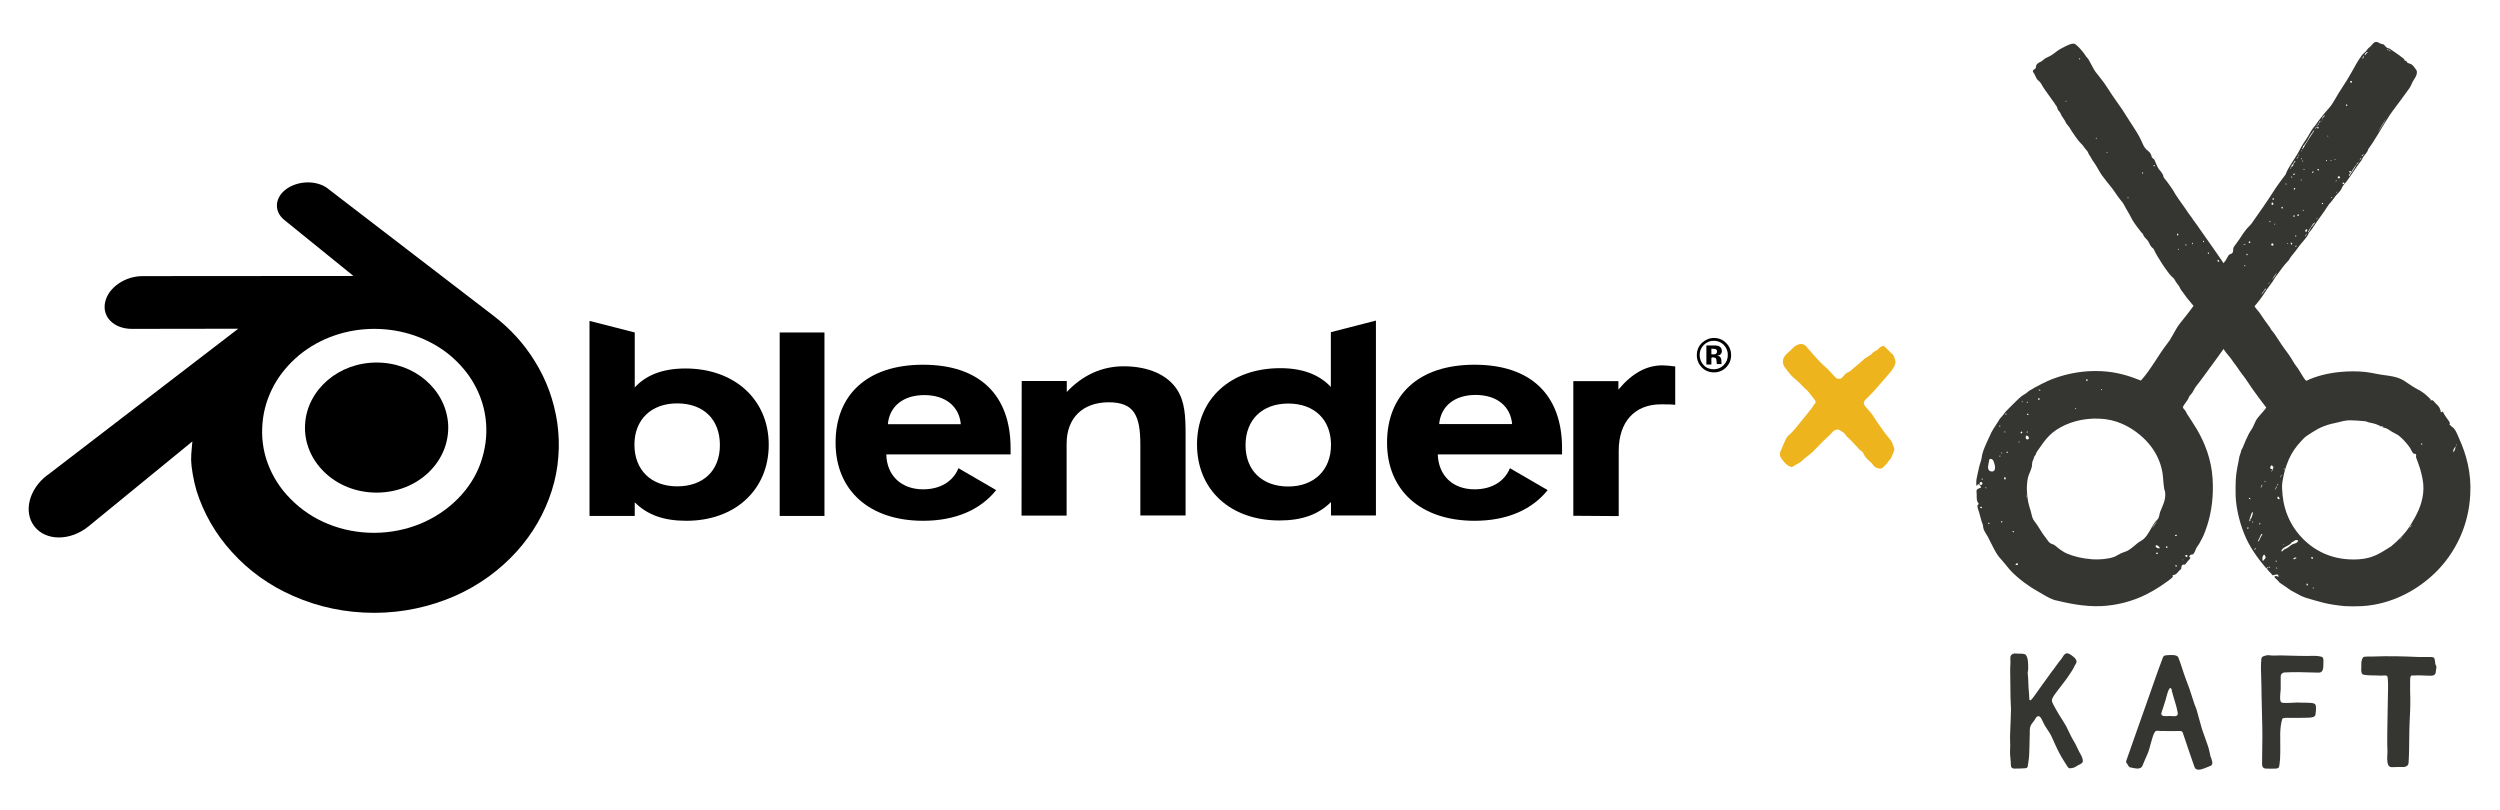
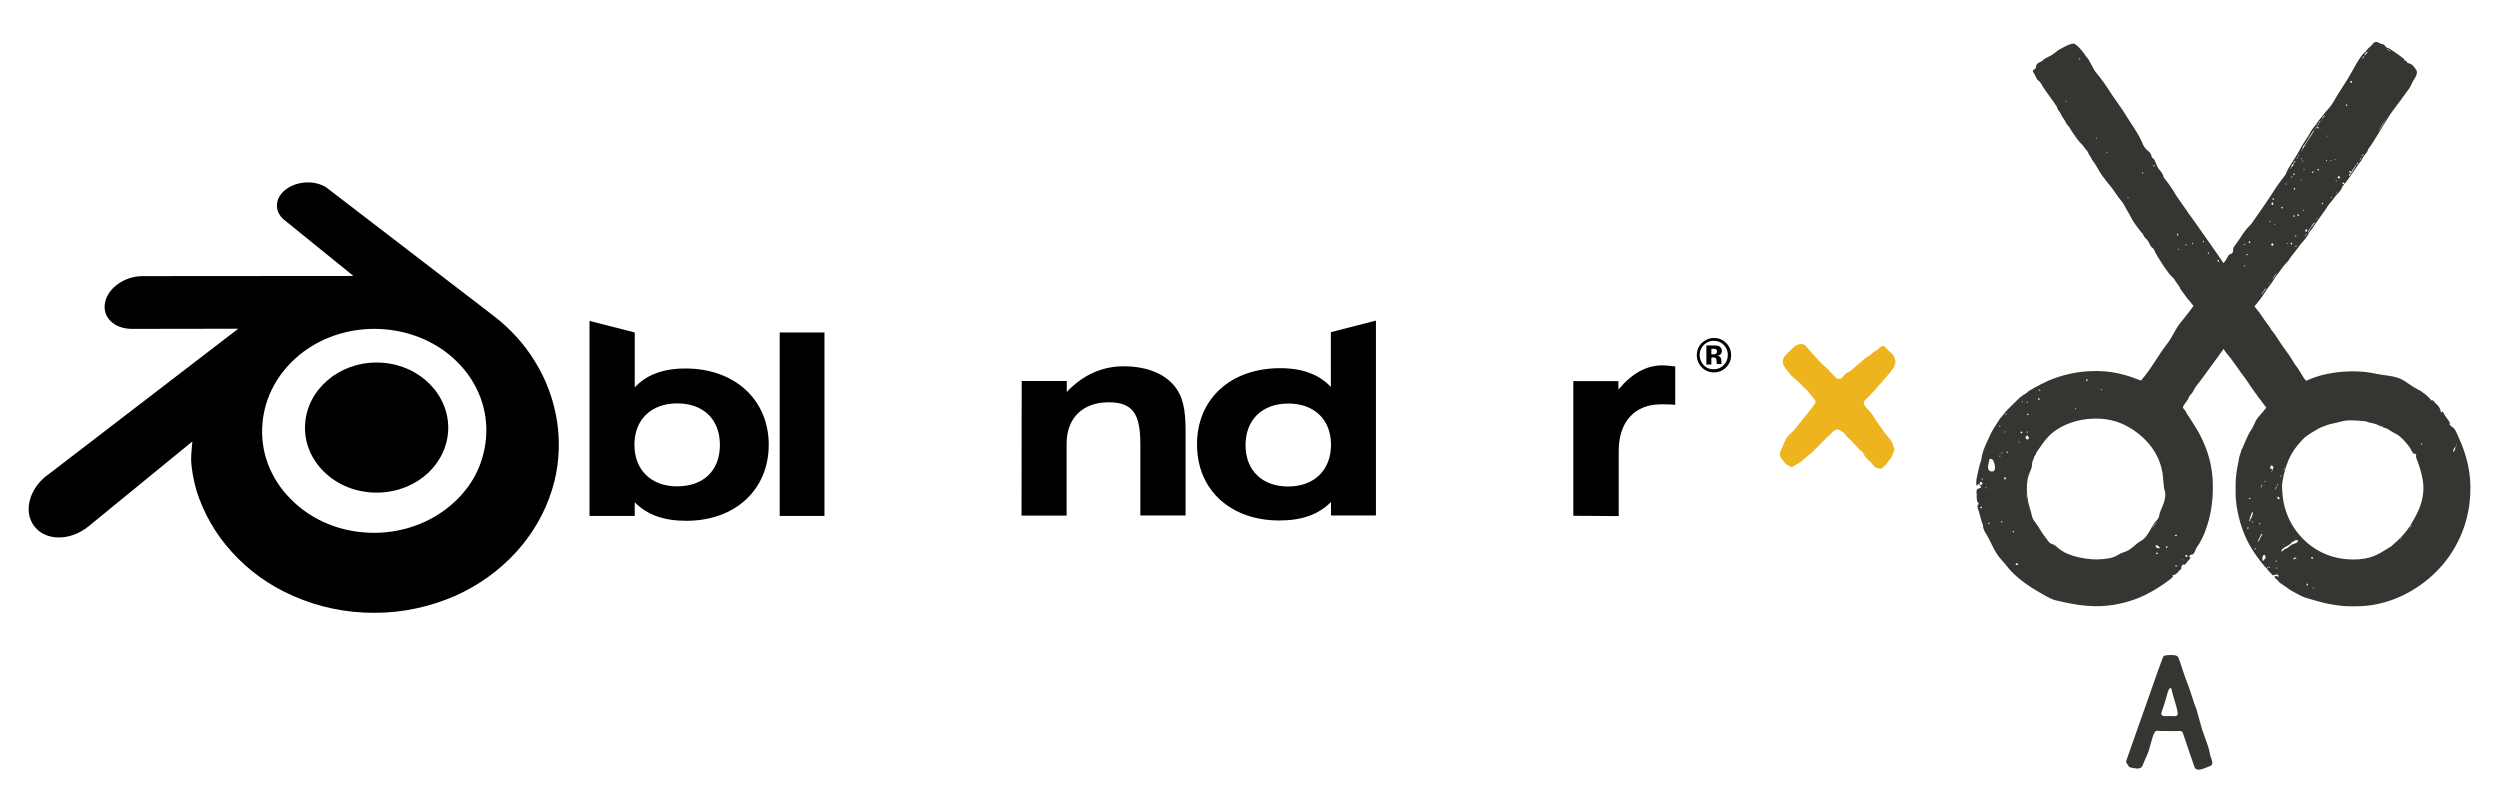
<svg xmlns="http://www.w3.org/2000/svg" version="1.1" id="Layer_1" x="0px" y="0px" viewBox="0 0 1597.1 517.4" style="enable-background:new 0 0 1597.1 517.4;" xml:space="preserve">
  <style type="text/css">
	.st0{fill-rule:evenodd;clip-rule:evenodd;fill:#353532;}
	.st1{fill:#EDB41E;}
</style>
  <g>
    <path class="st0" d="M1571.1,280.4c-0.7-1.6-1.3-3.2-2.1-4.7c-0.4-0.8-0.9-1.5-1.5-2.2c-0.5-0.6-1.5-0.9-1.9-1.6   c-0.1-0.2-0.4-0.5-0.6-0.4c-0.2-0.1-0.1-0.5,0-0.7c0.5-0.9-1.5-3-2-3.8l-1.6-2.4c-0.2-0.4-0.3-0.9-0.6-1.2c-0.6-0.8-0.7-0.5-1.2,0   c-0.1,0-0.1,0.1-0.2,0.1s-0.1-0.1-0.1-0.2c-0.1-1.4-0.8-2.9-1.7-4c-0.5-0.6-1.1-1.1-1.6-1.6s-1.6-2.1-2.4-2.1   c-0.3,0-0.6,0.3-0.9,0.2c-0.1,0-0.2-0.2-0.2-0.3c0.1,0.1,0.2,0.2,0.4,0.1c0.3-0.3-2.1-2.4-2.3-2.6c-0.7-0.6-1.3-1.2-2-1.7   c-1.4-1.1-3-2.1-4.7-2.9c-2.9-1.5-5.4-3.5-8.1-5.2s-5.8-2.5-8.8-3c-2.8-0.5-5.6-0.7-8.4-1.3c-2.6-0.5-5-1-7.7-1.3   c-5.2-0.5-10.4-0.5-15.6,0c-7.5,0.7-15.2,2.4-22,5.7c-0.5-0.6-1.1-1.1-1.5-1.8c-1.2-2-2.4-4-3.7-6c-0.7-1-1.5-2-2.2-3s-1.1-2-1.8-3   c-1-1.6-2.1-3.2-3.2-4.7c-1-1.5-2.2-2.8-3.1-4.3c-1.1-1.8-2.4-3.5-3.5-5.3c-0.7-1.2-1.6-2.4-2.4-3.4c-0.4-0.5-0.9-1-1.2-1.5   c-0.2-0.3-0.2-0.7-0.5-1c-1.1-1.5-2.2-3-3.3-4.5c-1.2-1.6-2.2-3.4-3.4-5c-0.3-0.4-3.4-4-3.2-4.2c2.5-2.9,4.8-5.9,6.8-9.1   c1.9-3.1,4.5-5.8,6.3-9.2c2.6-3.3,5.2-7.5,8.6-10.9c1.6-2.9,4.1-5.3,6-8.1c2-2.9,4.5-5.2,6.3-8c0.5-0.7,0.3-0.8,0.5-1.5   c0.8-0.6,1.8-2,2.3-2.7c3.3-5.2,7.6-10.6,10.8-15.7c1.5-1.5,2.7-3.2,3.9-4.9c1.3-1.7,3.2-3.1,4.1-5c0.1-0.2,0.2-0.4,0.2-0.6   c0.6-1.4,2-2.6,2.9-3.9c1.1-1.5,2.2-3,3.2-4.5c2.1-3.1,4.2-6.3,6.5-9.2c1.5-3.7,3.5-4.1,4.2-7c4.4-5.9,8.2-13.1,12-19   c1.9-3.3,5.3-7.7,8.3-11.7c2.1-2.8,3.7-5.1,5.7-7.8c1.1-1.5,1.7-3,2.4-4.6c0.5-1,3.9-5,2.3-7.5c-0.8-1.2-1.7-2.5-2.8-3.4   c-0.6-0.5-1.4-0.6-2.1-0.9c-0.3-0.1-0.8-0.3-1-0.6c-0.3-0.3-0.2-0.7-0.5-0.9c-0.6-0.6-1.3-1.2-2-1.7c-0.9-0.6-1.8-1.4-2.8-2.1   c-1.2-0.8-2.4-1.6-3.6-2.5c-0.7-0.5-1.3-0.9-1.9-1.3s-1.2-0.4-1.8-0.7c-0.6-0.3-1.1-0.8-1.5-1.3c-0.3-0.4-0.5-0.8-1.1-1   c-0.3-0.1-0.7-0.1-1-0.2c-1-0.2-1.8-0.9-2.7-1.2c-2.3-0.7-3.2,1.7-4.6,2.9c-0.3,0.3-0.7,0.5-1,0.8c-0.8,0.7-1.2,1.6-1.9,2.3   c-0.8,0.8-1.8,1.5-2.5,2.5c-1.2,1.6-2.3,3.3-3.3,5c-2,3.5-3.9,7.1-6,10.5c-1.8,2.9-3.8,5.9-5.7,8.9c-1.3,2.1-2.4,4.3-3.8,6.4   c-1.4,2.2-3.2,4-4.9,6c-1.3,1.6-2.6,3.2-3.8,4.8c-1.1,1.5-2.1,3.1-3.3,4.4c-1.5,1.9-2.6,4.1-3.8,6.1c-1.7,2.7-3.6,5.2-5,8.1   c-2.6,5.3-7.1,10.4-9.1,15.9c-2.4,3.2-4.8,6.3-7,9.7c-4.7,7.4-9.7,14.5-14.8,21.7c-0.8,1.1-1.8,1.9-2.7,2.9   c-0.9,1.1-1.8,2.2-2.6,3.4c-1.6,2.4-3.1,4.8-4.9,7.1c-0.6,0.7-1.2,1.5-1.4,2.4c-0.2,0.9,0.1,2-0.5,2.8c-0.4,0.6-1.2,0.7-1.8,1   c-0.7,0.4-1,1.1-1.4,1.8c-0.8,1.4-1.4,2.8-2.7,3.8c0.3-0.2-5.8-8.5-6.1-9.1c-3.6-5.1-7.2-10.2-10.8-15.4c-0.8-1.1-1.6-2.2-2.4-3.3   s-1.3-2.1-2.2-3.1c-0.8-0.9-1.5-2.2-2.2-3.2c-1.6-2.3-3.2-4.5-4.8-6.8c-0.8-1.1-1.5-2.2-2.2-3.3c-0.6-1-1.1-2.1-1.8-3   c-0.1-0.1-0.2-0.2-0.2-0.3l-0.2-0.3c-0.9-1.5-2.2-3-3.2-4.5c-0.9-1.3-2.3-2.2-2.3-4c0-0.1,0-0.2-0.1-0.3c-0.1-0.1-0.2,0-0.2,0.1   c-0.2-0.9-0.9-1.7-1.5-2.4c-1.3-1.4-2.1-3.1-2.8-4.8c-0.5-1.2-0.8-2.6-2-3.3c-0.1-0.1-0.2-0.1-0.3-0.2c-0.5-0.4-0.5-1.2-0.7-1.8   c-0.3-0.7-0.7-1.4-1.2-2c-0.6-0.6-1.5-1.1-2.1-1.8c-1.4-1.5-2.2-3.4-3-5.3c-0.9-2-1.9-3.8-3-5.6c-1.6-2.5-3.2-5.1-4.9-7.6   c-0.1-0.1-0.2-0.2-0.2-0.4c-0.3-0.5-0.7-1-1-1.5c-3.7-6.3-8.4-12-12.2-18.2c-1.6-2.6-3.4-5-5.3-7.4c-1.8-2.2-3.5-4.2-4.7-6.8   c-0.8-1.5-1.6-3-2.4-4.4c-0.5-0.8-1.1-1.4-1.6-2c-0.4-0.6-0.8-1.2-1.2-1.8c-1.4-1.9-4-4.9-5.4-5.8c-1.6-1.9-6.5,1-10.1,2.9   c-1.7,0.9-3.8,2.9-5.7,4c-1.1,0.7-2.3,1.1-3.2,1.6c-1.2,0.6-1.8,1.4-2.8,2.1c-0.4,0.3-1.4,0.6-2.1,1.1c-0.5,0.4-1.1,0.8-1.3,1.4   c-0.4,1.2,0,2-1.3,2.7s-1.1,1.4-0.3,2.4c1,1.4,1.4,3.6,2.8,4.7c0.3,0.2,0.7,0.5,0.9,0.8c1,1,1.5,2.3,2.2,3.4   c0.8,1.3,1.8,2.6,2.7,3.9c1.1,1.6,2.3,3.3,3.5,4.9c0.6,0.8,1.2,1.6,1.7,2.5c0.3,0.4,0.7,0.8,0.9,1.3c0.3,0.5,0.3,1.2,0.6,1.8   c0.2,0.3,0.5,0.6,0.7,0.9c0.8,0.9,1.3,2,1.8,3.1c0.6,1.1,1.4,1.9,1.9,2.9c0.4,0.7,0.8,1.5,1.2,2.2c0.5,0.8,1.2,1.3,1.7,2.1   c0.6,1,1.2,1.9,1.8,2.9c0.9,1.3,1.8,2.6,2.7,3.9c0.8,1,1.4,2,2.3,2.9c1.2,1.1,2.3,2.4,3.2,3.8c0.7,0.9,1.9,2,2.2,3.1   c0.4,1.1,1.3,2,1.8,3.1c0.6,1.2,1.4,2.3,2.2,3.4c1.7,2.5,3,5.3,4.7,7.7c2.1,2.9,4.4,5.6,6.6,8.4c1.4,1.9,2.7,3.8,4,5.7   c0.8,1.1,1.8,2.2,2.6,3.3c0.9,1.2,1.5,2.7,2.3,4c1.4,2.3,2.7,4.7,3.9,7c1.5,2.7,3.7,5.2,5.5,7.7c0.2,0.2,0.3,0.4,0.5,0.6   c0.2,0.1,0.3,0.2,0.5,0.4c0.3,0.3,0.4,0.8,0.6,1.2c0.7,1.6,2.3,2.5,3.1,3.9c0.9,1.6,1.4,3.3,3,4.4c0.6,0.4,1.1,1.9,1.4,2.5   c0.5,0.8,0.9,1.6,1.4,2.5c2.1,3.5,4.2,6.8,6.7,10.1c0.7,1,1.5,1.9,2.3,2.8c0.5,0.5,1.1,0.9,1.6,1.5s0.8,1.4,1.2,2   c0.6,1,1.4,1.8,2,2.7c0.6,1,1,2.2,1.8,3.1c1.2,1.4,2.1,3,3.2,4.4c1.4,1.8,3,3.4,4.3,5.2c-2.8,4-5.9,7.6-8.9,11.5s-4.7,8.6-7.8,12.5   c-6,7.7-10.4,16.5-16.9,23.7c-7.5-3-15.7-5.6-25.5-6c-10.4-0.5-20.9,1.2-30.7,4.9c-2.2,0.8-4.3,1.8-6.5,2.9   c-1.1,0.5-2.2,1.1-3.2,1.7c-0.7,0.4-1.5,0.6-2.2,1.1c-1.3,1-2.8,1.4-4,2.5c-0.9,0.8-1.8,1.5-2.8,2c-1.1,0.6-1.9,1.4-2.9,2.2   c-1.2,1.1-2.4,2.3-3.5,3.4s-2.2,2.2-3.3,3.3c-0.9,1-2,1.9-2.7,3s-1.5,1.9-2.3,2.8c-0.4,0.4-0.8,0.9-1,1.4c-1.6,2.7-3.5,5.2-4.9,7.9   c-1,2-1.9,4-2.8,6c-1,2.3-2.1,4.7-2.8,7.1c-0.6,1.9-0.6,3.9-1.3,5.8c-0.9,2.5-1.4,5.3-2,7.9c-0.3,1.2-0.5,2.3-0.7,3.5   c-0.1,0.4-0.3,4,0.3,3.8c0.2-0.1,0.3-0.3,0.4-0.5c0.3-0.7,0.7-0.5,1.2-0.1c0.4,0.3,0.7,0.7,0.9,1.2c0.3,0.8,0,0.7-0.7,0.9   c-0.6,0.2-1.6,0.6-1.9,1.2c-0.3,0.7,0,2.1,0,2.8c0,1.1-0.1,2.3,0.1,3.4c0.1,0.5,0.2,1,0.4,1.4c0.2,0.5,1.1,1,0.6,1.6   c-0.1,0.1-0.2,0.2-0.4,0.3c-0.7,0.8,0.5,3.8,0.8,4.7c0.5,1.8,1,3.6,1.5,5.4c0.2,1,0.8,2,1,2.9c0.1,0.8,0.1,1.7,0.5,2.7   c0.6,1.6,1.7,3.1,2.6,4.7c1.8,3.3,3.3,6.8,5.2,10c1.4,2.4,2.8,3.9,4.4,5.7c2,2.2,3.6,4.6,5.7,6.7c4.9,4.9,11,9.4,17.5,13   c3.3,1.8,5.9,3.7,9.7,5c8.1,1.9,18.6,4.4,30,3.9c10-0.5,19.8-3,28.8-7.5c3.1-1.6,6.1-3.3,9.1-5.3c0.9-0.7,8.3-5.4,7.8-6.2   c-0.1-0.2-0.2-0.3-0.2-0.5c0.1-0.4,1.2-0.5,1.6-0.6c0.6-0.3,1.1-0.8,1.5-1.2c0.4-0.5,0.8-1,1.3-1.5c0.3-0.3,0.8-0.5,1-0.9   c0.4-0.5,0.1-1,0.3-1.6c0.2-0.5,0.5-1.1,1-1.2c0.6-0.2,0.8,0.3,1.3-0.1c0.6-0.5,1.2-1.5,1.7-2.1c0.2-0.3,2.7-2.4,1.3-2.5   c-0.2,0-0.3-0.2-0.3-0.4c0-0.2,0.1-0.4,0.2-0.5c0.2-0.3,0.4-0.6,0.7-0.7c0.7-0.3,1.1,0.1,1.7-0.5c0.8-0.9,1.1-2,1.6-3.1   c0.5-1.3,1.4-2.2,2.1-3.4c0.7-1.2,1.4-2.5,2-3.7c1.3-2.6,2.3-5.4,3.2-8.2c2.7-8.5,4.1-18.5,3.4-29.7c-0.8-12.5-5-22.8-9.9-31.3   c-1.2-2-2.4-3.9-3.7-5.9c-0.6-1-1.3-1.9-1.9-2.9c-0.3-0.4-0.6-0.8-0.8-1.2c-0.5-0.9-0.8-1.8-1.5-2.6c-0.5-0.6-1.5-1.3-1-2.3   c0.8-1.5,1.9-2.7,2.8-4.1c0.6-0.9,0.8-1.9,1.4-2.7c0.5-0.7,1.1-1.2,1.6-1.9c0.9-1.4,1.5-2.9,2.5-4.2c3.1-3.8,5.9-7.9,8.8-11.8   c1.5-2,3-4,4.4-6c0.8-1,1.5-2.1,2.2-3.1c0.2-0.3,2.2-2.8,2-3c1.3,2.2,3.1,4.1,4.7,6.1c0.7,0.9,1.3,1.8,1.9,2.7   c0.8,1.2,1.8,2.3,2.6,3.5c0.6,1,1.3,1.9,1.9,2.8c2.6,3.3,4.9,6.7,7.2,10.2c2.6,3.7,5.7,7.9,9.1,12.3c-2.1,3-5.2,5.6-6.7,8.4   c-1,2-1.6,3.9-2.9,5.8c-1.4,2-2.4,4.2-3.4,6.4c-0.5,1.1-0.9,2.2-1.4,3.3c-0.4,0.9-0.6,1.8-1.2,2.6c-0.1,0.2-0.2,0.3-0.3,0.5   c-0.1,0.2-0.1,0.5-0.2,0.8c-0.2,1.2-0.8,2.3-1.1,3.5c-0.3,1.3-0.4,2.6-0.7,3.9c-0.4,1.8-0.7,3.6-1,5.4s-0.5,3.7-0.6,5.5   c-0.2,3.1-0.1,6.3-0.1,9.5c0,1.2,0.1,2.4,0.2,3.6c0.2,2.5,0.6,5,1.1,7.4c1,4.9,2.4,9.7,4.3,14.3c3.2,8,8.4,15.2,14,21.8   c0.3-0.5,0.9-0.8,1.4-0.7c-0.2,0.4-0.7,0.7-1.2,0.7c0.9,1.2,1.8,2.3,2.9,3.3c0.2,0.2,0.8,1,0.8,1c1.1,0.4,2.2-0.9,3.7-0.2   c0.1,0.4,0.2,0.8,0.2,1.3c-0.9-0.2-1.7-1.1-2.6,0c-0.2,0.3,1.6,1.8,1.8,2c0.5,0.4,0.8,0.9,1.2,1.4c0.5,0.5,1.2,0.9,1.8,1.3   c1.1,0.8,2.2,1.5,3.2,2.2s2,1.5,3.1,2.1c2,1,4,2.2,6,3.2c2.9,1.4,6.2,2,9.2,3c1.8,0.5,3.7,1,5.6,1.5c4.3,1,8.7,1.6,13,2   c2.8,0.2,7.6,0.2,11.2,0c18.4-1.1,35-9.9,46.9-21.6c12.5-12.3,21.2-29.8,22.1-49.8C1578.9,302.2,1575.6,290.3,1571.1,280.4    M1537.1,38.9c-0.3,0.1-0.7-0.1-0.9-0.3c-0.1-0.1-0.3-0.2-0.4-0.4c-0.3-0.6,0.4-0.1,0.6,0C1536.6,38.4,1537,38.7,1537.1,38.9    M1527.3,32.6c0,0.1-0.3,0.1-0.4,0.1c-0.2,0-0.4,0-0.5-0.1c-0.6-0.3,0.1-0.4,0.4-0.3C1526.9,32.4,1527.2,32.4,1527.3,32.6    M1525.2,31.5c0.1-0.1,0.3,0,0.6,0.2c0.2,0.2,0,0.4-0.3,0.4C1525.2,32.1,1524.9,31.7,1525.2,31.5 M1524.3,75.7   c-1.3,3.2-3.6,6-5.2,8.8C1520.4,81.7,1522.7,78.6,1524.3,75.7 M1512.5,33.2c0.2,0.2-0.6,0.9-0.8,1.1c-0.2,0.1-0.8,1.1-1,1   s0.1-0.8,0.2-0.9c0.2-0.3,0.4-0.6,0.7-0.8C1511.8,33.4,1512.3,33,1512.5,33.2 M1510.1,35.9c0.2,0.1,0.1,0.4,0,0.6   c-0.1,0.2-0.3,0.5-0.5,0.7c-0.1,0.1-0.2,0.2-0.4,0.2c-0.4,0,0.2-0.6,0.3-0.7C1509.5,36.4,1509.7,36,1510.1,35.9 M1510.1,98.6   c0,0.1-0.1,0.3-0.3,0.4c-0.2,0.1-0.4,0.3-0.6,0.5c-0.1,0.1-0.4,0.3-0.5,0.2c-0.2-0.2,0.4-0.8,0.6-0.8c0.2-0.1,0.4-0.2,0.6-0.3   C1510,98.6,1510.1,98.6,1510.1,98.6 M1508.3,100.7c0.6,0.4-0.6,1.5-1.3,2.1C1507.5,102.1,1508,101.5,1508.3,100.7 M1501.6,51.7   c0.3-0.1,0.6,0,0.8,0.2c0.2,0.4,0.2,1.1-0.4,1C1501.5,52.8,1501.1,52,1501.6,51.7 M1501.8,109.3c0.2,0.5,0,0.8-0.5,1   c-0.5,0-0.5-0.5-0.5-1H1501.8L1501.8,109.3z M1506.5,103.7c0.2,0,0.1,0.4,0,0.5c-0.1,0.2-0.3,0.4-0.6,0.5c-0.5,0.3-0.8,1.2-1.2,1.8   c-0.5,0.8-0.9,1.5-1.4,2.3c-0.4,0.7-0.9,1.3-1.4,2c-0.2,0.3-0.4,0.6-0.6,1c-0.1,0.1-0.2,0.3-0.4,0.5c-0.1,0.1-0.3,0.1-0.4,0.1   c-0.1-0.7,0.9-1.6,1.3-2.1c0.5-0.8,1-1.5,1.5-2.3c0.5-0.7,0.9-1.5,1.5-2.2c0.3-0.4,0.6-0.8,0.8-1.1   C1505.9,104.3,1506.1,103.8,1506.5,103.7 M1498.7,66.8c0-0.1,0.1-0.1,0.2-0.1c0.2,0,0.5,0.2,0.6,0.3c0.1,0.2,0.1,0.7-0.2,0.7   C1498.8,67.8,1498.6,67.1,1498.7,66.8 M1497.4,117.6c1-0.6-0.7-1.4-0.9-0.8c0,0.1,0,0.2,0,0.2c0,0.3,0,0.4,0.3,0.5   C1497,117.7,1497.2,117.7,1497.4,117.6 M1494.8,112.9c0.2,0.3-0.1,1.2-0.5,1.1c-0.2,0-0.5-0.1-0.7-0.2c-0.3-0.2-0.2-0.9,0.2-1.1   C1494,112.5,1494.5,112.6,1494.8,112.9 M1493,122.4c0.4-0.2-0.4,0.9-0.8,1C1492.4,123,1492.7,122.7,1493,122.4 M1492.7,115.8   c-0.2,0-0.8,0.1-0.6-0.3c0.1-0.1,0.3-0.2,0.5-0.2C1492.8,115.4,1492.8,115.5,1492.7,115.8 M1491.6,101.6c0.1-0.1,0.1-0.1,0.2-0.1   c0.3,0,0.2,0.5,0,0.6s-0.3-0.1-0.3-0.3C1491.6,101.7,1491.6,101.6,1491.6,101.6 M1489.8,126.5c-0.4,0-0.5-0.2-0.5-0.6h0.5V126.5z    M1488.9,102.5C1488.9,102.5,1489,102.5,1488.9,102.5c0.3-0.1,0.4,0,0.6,0.1c0,0.3-0.3,0.4-0.6,0.3   C1488.8,102.8,1488.8,102.6,1488.9,102.5 M1487,86.7c0.1-0.1,0.2,0,0.3,0.1C1487.7,87.3,1486.4,87.4,1487,86.7 M1486.1,102.2   c0.1-0.1,0.6,0.2,0.5,0.4c0,0.1-0.3,0.5-0.5,0.3C1485.9,102.8,1486,102.3,1486.1,102.2 M1470.7,102.6c0.4,0,0.7,0.1,0.7,0.5   C1470.9,103.2,1470.6,103.1,1470.7,102.6 M1471.1,134.6c-0.1-0.5,0.2-0.5,0.7-0.5C1471.8,134.6,1471.6,134.6,1471.1,134.6    M1471.7,108c0.1,0,0.2,0,0.3,0c0.5-0.2,0.1,1-0.3,0.4C1471.5,108.2,1471.5,108,1471.7,108 M1472.5,150.9c0-0.3,0.3-0.6,0.5-0.8   c0.1-0.2,0.2-0.4,0.4-0.6c0.1-0.2,0.5-0.5,0.3,0c-0.1,0.2-0.3,0.5-0.5,0.7C1473.1,150.3,1472.9,151,1472.5,150.9 M1473.6,147.9   c-0.1,0.1-0.2,0.1-0.3,0.1c-0.2,0-0.6-0.1-0.7-0.2c-0.1-0.2,0.1-0.7,0.3-0.9c0.2-0.3,0.5-0.5,0.8-0.4   C1474.1,146.5,1474,147.6,1473.6,147.9 M1476.9,144.8c-0.5,0.3-0.6,0.7-0.9,1.3s-0.6,1.2-0.9,1.7c-0.1,0.2-0.3,0.4-0.5,0.5   c-0.1,0-0.1-0.1-0.1-0.2c0-0.2,0.1-0.3,0.2-0.5c0.2-0.3,0.4-0.6,0.6-0.9c0.3-0.5,0.6-1,0.9-1.5c0.4-0.6,0.8-1.3,1.2-1.8   c0.2-0.3,0.4-0.6,0.7-0.8c0.1-0.1,0.6-0.6,0.7-0.4c0.2,0.3-0.7,1-0.8,1.2C1477.7,143.7,1477.4,144.3,1476.9,144.8 M1478,109.6   c0.2,0.1,0,0.4-0.1,0.5s-0.7,0.4-0.9,0.2c-0.1-0.1,0.1-0.5,0.2-0.6C1477.4,109.5,1477.7,109.5,1478,109.6 M1479.9,140.1   c-0.3-0.2,0.3-0.8,0.5-1.1C1480.7,139.2,1480.1,139.8,1479.9,140.1 M1480.5,80.9c0.2-0.1,0.7,0.3,0.7,0.5s0,0.6-0.2,0.7   c-0.2,0.2-0.6-0.2-0.6-0.4C1480.4,81.6,1480.3,81.1,1480.5,80.9 M1481.1,108.9c0,0-0.1,0-0.2,0c-0.3,0-0.5-0.5-0.4-0.8   c0.1-0.2,0.6-0.2,0.8,0C1481.6,108.4,1481.4,108.8,1481.1,108.9 M1483.3,130.2c-0.1-0.1,0.1-0.4,0.1-0.5c0.2-0.1,0.6-0.1,0.7,0.1   c0,0.1,0,0.3-0.1,0.5C1483.8,130.5,1483.5,130.5,1483.3,130.2 M1485.2,73.7c0.1,0,0.1,0.1-0.1,0.4c-0.1,0.2-0.4,0.5-0.6,0.6   c-0.2,0.2-0.4,0.4-0.6,0.6c-0.1,0.2,0,0.5-0.4,0.5c0-0.2,0-0.4,0.1-0.6s0.3-0.4,0.4-0.6c0.2-0.2,0.4-0.5,0.6-0.6   C1485,73.8,1485.2,73.7,1485.2,73.7 M1483.6,76.4c0.1,0.2-0.2,0.4-0.4,0.5c-0.1,0-0.8,0.9-0.7,0.9C1483,78,1483,76.4,1483.6,76.4    M1482.2,77.4c0.1,0,0.1,0.1,0,0.3c-0.1,0.2-0.3,0.5-0.6,0.7c-0.5,0.3-0.2-0.3,0-0.5c0.1-0.1,0.2-0.4,0.4-0.4   C1482.1,77.4,1482.1,77.3,1482.2,77.4 M1481.5,78.8c0.1,0.1-0.1,0.5-0.2,0.6c-0.1,0.2-0.3,0.4-0.5,0.6c-0.1,0-0.1-0.1-0.1-0.2   s0.1-0.3,0.2-0.4s0.2-0.4,0.4-0.5C1481.4,78.8,1481.5,78.8,1481.5,78.8 M1480.5,79.6c0,0,0.1,0,0,0.2c0,0.2-0.2,0.5-0.4,0.5   c-0.4,0.1-0.1-0.3,0-0.4C1480.2,79.8,1480.4,79.6,1480.5,79.6 M1479.9,80.9c0.4,0.6-0.8,1-1,1.6C1478.7,82,1479.6,81.4,1479.9,80.9    M1471.2,93.6c0.1-0.3,0.6-0.6,0.8-0.9c0.3-0.3,0.6-0.7,0.8-1.1c0.5-0.8,1-1.5,1.5-2.3c0.9-1.6,1.8-3.3,3-4.8   c0.2-0.3,0.6-1.3,1.1-1.2c0.1,0-0.2,0.5-0.2,0.5c-0.2,0.4-0.5,0.7-0.7,1.1c-0.5,0.8-1,1.6-1.5,2.3c-1,1.6-2.1,3.2-3.1,4.9   c-0.4,0.7-0.7,1.4-1.1,2c-0.2,0.3-0.4,0.7-0.6,0.9c-0.1,0.1-0.2,0.4-0.4,0.3c-0.1-0.1,0-0.4,0-0.5c0.1-0.2,0.2-0.3,0.3-0.5   c0.1-0.1,0.2-0.3,0.2-0.5C1471.2,93.8,1471.1,93.7,1471.2,93.6 M1470.5,95.8c0.1-0.1,0.1-0.1,0.2,0c0,0.1-0.1,0.2-0.1,0.3   c-0.1,0.2-0.3,0.4-0.3,0.6c0,0-0.2-0.1-0.2-0.2s0.1-0.2,0.2-0.3C1470.3,96.3,1470.4,96,1470.5,95.8 M1470.2,101   c0.5,0.1,0.2,0.4,0.2,0.8C1469.9,101.8,1470,101.2,1470.2,101 M1470.3,114.8c0,0,0.2,0.8-0.3,0.5c-0.3-0.1-0.3-0.5,0-0.6   C1470.1,114.8,1470.2,114.8,1470.3,114.8 M1464,156.3c-0.5,0-0.3-0.7-0.7-1c-0.1-0.5,0.8,0.1,0.7-0.3   C1464.6,155.2,1464.3,156.2,1464,156.3 M1463.8,112.7c0.4,0,0.6,0.2,0.7,0.6C1464,113.7,1463.5,113.2,1463.8,112.7 M1465.8,138.4   c-0.1,0.1-0.3,0.1-0.6,0c-0.7-0.3,0.2-1,0.7-0.8c0.1,0,0.1,0.4,0,0.5C1466,138.2,1465.9,138.3,1465.8,138.4 M1465,111.7   c-0.1-0.6,0.3-0.9,1-0.8C1466.1,111.7,1465.7,111.8,1465,111.7 M1465.5,121.1c-0.3-0.1,0-0.8,0-0.9s0-0.1,0.1-0.1s0.4,0.1,0.5,0.1   c0.2,0.1,0.2,0.4,0.1,0.6C1466,121.1,1465.8,121.3,1465.5,121.1 M1468.4,138c-1,0.2-1-1.3,0-1.1   C1468.6,137.1,1468.6,137.8,1468.4,138 M1468.7,98.6c0.2,0.3-0.4,1-0.3,1.3C1467.9,99.5,1468.6,99,1468.7,98.6 M1468.4,100   c-0.5,0.5-0.7,1.1-1.1,1.6C1467,101.2,1467.8,100.2,1468.4,100 M1467.2,157.1c0,0.5-1.1,0.7-1,0   C1466.6,157.2,1467.1,156.7,1467.2,157.1 M1466.3,151.1c-0.1-0.4,0-0.6,0.2-0.8c0.1,0.1,0.2,0.2,0.5,0.2   C1467,151,1466.8,151.2,1466.3,151.1 M1464.1,105.4c0.2-0.2,0.5-0.2,0.7-0.5c0.2-0.2,0.3-0.5,0.4-0.8c0.2-0.3,0.3-0.6,0.5-0.9   c0.1-0.1,0.2-0.3,0.4-0.4c0.5-0.3,0.2,0.4,0.1,0.6c-0.2,0.3-0.5,0.6-0.7,0.8c-0.4,0.6-0.3,1.5-0.9,2c-0.5,0.4-0.8,0.5-1.1,1   c-0.1,0.2-0.1,0.5-0.2,0.6c-0.1,0.2-0.3,0.4-0.3,0.1s0.3-0.8,0.5-1s0.3-0.5,0.4-0.8C1464,106,1464,105.7,1464.1,105.4    M1461.3,155.2c0.6-0.1,0.6,0.8,0,0.6V155.2z M1460.1,117.3c0.1-0.1,0.4-0.1,0.5,0c0.2,0.2,0.1,0.8-0.3,0.6   C1460.2,117.9,1460,117.4,1460.1,117.3 M1457.5,132.2L1457.5,132.2h0.6c0.1,0,0.1,0,0.2,0c0.2,0.1-0.1,1.1-0.3,1.1   c-0.3,0-0.4-0.3-0.5-0.6C1457.5,132.5,1457.5,132.3,1457.5,132.2 M1451.2,179c1-1.7,2.1-3.3,3.3-4.9   C1453.5,176.4,1452.8,177.1,1451.2,179 M1453.1,142.9c0.6-0.1,0.3,0.7,0.2,0.8C1453,143.5,1452.9,143.1,1453.1,142.9 M1452,126.6   c0.3,0,0.3,0.2,0.7,0.2v0.6c-0.2,0.2-0.8,0.2-1,0C1451.6,127.1,1451.9,126.9,1452,126.6 M1451.4,129.4c0.2-0.2,0.4,0,0.7,0.2   c0.3,0.2,0.2,0.7,0.1,1.1s-1,0.2-1.1-0.2c0-0.3,0.1-0.7,0.2-0.9C1451.3,129.5,1451.3,129.5,1451.4,129.4 M1451.4,157   c-0.1-0.3-0.4-0.3-0.5-0.6C1451.3,154,1453.8,156.9,1451.4,157 M1449.9,141.1c0.2-0.1,0.4,0.2,0.4,0.3   C1451,142.5,1449.3,141.7,1449.9,141.1 M1450.2,180.5c0,0.2-0.2,0.1-0.2,0c-0.3,0.4-0.5,0.9-1,1.1   C1449.4,181.2,1449.7,180.2,1450.2,180.5 M1447.1,184.4c0.3,0,0.3,0.2,0.6,0.2c-1.5,1.1-1.7,2.6-3.1,3.7   C1445.3,186.8,1446.4,185.8,1447.1,184.4 M1319.6,64.9c-0.1-0.1,0.1-0.4,0.2-0.5c0.2-0.1,0.4,0.2,0.3,0.4   C1320,65,1319.7,65.1,1319.6,64.9 M1328.8,37.9c-0.2,0.1-0.5,0.1-0.6-0.2c0-0.1,0.1-0.5,0.2-0.5c0.2,0,0.5,0.2,0.5,0.5   C1328.8,37.8,1328.8,37.8,1328.8,37.9 M1338.9,88.7c0-0.2,0-0.4,0.1-0.5s0.5-0.4,0.5-0.1c0,0.1-0.1,0.4-0.2,0.5   C1339.3,88.6,1338.9,88.8,1338.9,88.7 M1346.1,97.8c-0.1,0.2-0.3-0.2-0.3-0.3c0-0.2,0.2-0.5,0.4-0.3   C1346.4,97.3,1346.2,97.7,1346.1,97.8 M1359.7,126.6c-0.6,0.2-0.5-0.2-0.5-0.6h0.5V126.6z M1369,110.8c-0.1,0-0.2,0.1-0.4,0.1   c-0.3,0.1-0.1-0.7,0-0.8C1368.8,109.9,1369.4,110.5,1369,110.8 M1376.3,106.2c-0.5,0.2-0.9-0.2-0.4-0.6c0.1-0.1,0.3-0.2,0.6-0.2   C1376.7,105.5,1376.4,106.1,1376.3,106.2 M1391,150.5c-0.2-0.6-0.6-1.1,0.3-1.3c0.1,0.3,0.4,0.5,0.3,1   C1391.3,150.1,1391.4,150.6,1391,150.5 M1392,159.6h-0.5V159C1391.9,158.9,1392,159.2,1392,159.6 M1396,156.2h0.7   c0,0.3,0.2,0.3,0.2,0.6C1396.5,156.5,1395.9,157.1,1396,156.2 M1400.9,156c-0.8,0.1-0.4-0.8-0.2-1   C1401.1,155,1400.8,155.7,1400.9,156 M1266,324.5l-0.1,0.1c-0.1,0.1-0.9,0-0.9-0.2C1265,323.3,1266.7,323.7,1266,324.5 M1265,309.8   c-0.8-0.8-0.3-1.9,0.5-1.9C1266.7,307.9,1267,310,1265,309.8 M1266.6,306.4h-0.7c-0.1-0.5,0.3-0.5,0.3-0.8   C1266.6,305.6,1266.6,306,1266.6,306.4 M1268.2,311.7c0.1-0.6,0.7-0.1,1,0C1268.9,312.4,1268.8,311.6,1268.2,311.7 M1271,334.6   c-0.2,0-0.5,0-0.5,0.2c-0.4,0-0.3-0.4-0.3-0.8C1270.7,333.9,1271.1,334,1271,334.6 M1272.4,301.2c-2.6-0.1-2.6-2.7-2.1-4.7   c0.1-0.3,0.5-3,0.6-3.1c1.5-0.7,2.4,0.3,2.8,1.6C1274.4,296.6,1275.6,301.4,1272.4,301.2 M1278.8,288.9c0.2,0.1,0.2,0.5,0.3,0.8   C1278.4,289.9,1278.5,289,1278.8,288.9 M1277.9,291.6h-0.7c0.1-0.1,0.2-0.3,0.2-0.5h0.5V291.6z M1277.3,272.6   c-0.1-0.4,0-0.6,0.2-0.8c0.2,0.1,0.2,0.3,0.5,0.3C1277.8,272.4,1277.7,272.7,1277.3,272.6 M1278.6,333.8c-0.2-0.2-0.2-1,0.2-1   C1279.4,332.8,1279.2,334.2,1278.6,333.8 M1280.5,275.7c0.5-0.2,0.4,0.2,0.7,0.3C1281.1,276.4,1280.2,276.3,1280.5,275.7    M1280.7,306.4c-0.2-0.3-0.6-1.1-0.3-1.5c0.5-0.1,0.6,0.2,1,0.3C1281.4,305.9,1281.3,306.4,1280.7,306.4 M1281.4,265   c-0.4,0-0.1-0.6-0.2-0.8c0.5-0.1,0.7,0.1,0.6,0.6C1281.6,264.8,1281.4,264.8,1281.4,265 M1281.8,289.2c0-0.5,0.3-0.6,0.5-0.8   c0.4,0.1,0.1,0.8,0.7,0.7C1282.7,289.2,1282.1,289.4,1281.8,289.2 M1291.7,256.1c0.5,0.1,0.2,0.6,0.2,1   C1291.5,256.9,1291.6,256.5,1291.7,256.1 M1286.5,340c-0.6,0.2-0.5-0.3-0.8-0.5c0-0.3,0.4-0.3,0.8-0.3V340L1286.5,340z    M1289.1,360.7c-0.3,0.4-1.2,0.4-1.5,0c0-0.5,0.5-0.7,0.9-0.9C1289.1,359.7,1289.3,360.4,1289.1,360.7 M1290,282.7   c-0.6-0.1-0.4-0.4-0.3-0.8C1290.1,282.1,1290.2,282.2,1290,282.7 M1291.9,276.5c-0.2,0.1-0.5,0.4-0.6,0.4c-0.4,0.2-0.9-1.3,0.4-1.2   c0,0,0.3,0.7,0.3,0.8C1292.1,276.5,1292,276.5,1291.9,276.5 M1342.3,248.6c0.4-0.1,0.5,0.2,0.5,0.6   C1342.2,249.4,1342.1,248.9,1342.3,248.6 M1332.8,242.4c0.3-0.4,1.1,0.1,0.8,0.6c-0.2,0.3-0.1,0.8-0.6,0.4   C1332.8,243.1,1332.6,242.6,1332.8,242.4 M1325.6,260.8c0.4,0,0.7,0.1,0.7,0.5C1325.8,261.4,1325.6,261.5,1325.6,260.8    M1302.4,248.8c0.2,0.3,1.3-0.1,1,0.8c-0.7,0-1-0.4-1.1-1C1302.4,248.6,1302.4,248.7,1302.4,248.8 M1302.3,254.5c0.2,0,0.4,0,0.7,0   c0.4,1-0.9,1.1-1,0.7C1301.8,254.7,1302,254.5,1302.3,254.5 M1295.9,264.4c0.1,0.7-0.6,0.9-1,0.6c-0.1-0.5,0.4-0.3,0.3-0.8   C1295.6,264.2,1295.6,264.4,1295.9,264.4 M1295.5,257.1c-0.3,0.3-0.4,0-0.8,0C1294.7,256.6,1295.5,256.3,1295.5,257.1    M1294.8,275.8c0.1-0.1,0.3-0.2,0.6-0.1c0,0.2-0.1,0.6-0.3,0.7C1294.7,276.6,1294.6,276.1,1294.8,275.8 M1294.3,278.5   c0.7-1,3.1,1.6,1.1,2.2C1294.1,281,1293.8,279.3,1294.3,278.5 M1294.5,317.6v-2.3C1294.6,315.8,1294.9,318.5,1294.5,317.6    M1378.3,353.9c-0.3,0.3-1-0.1-0.9-0.6c0.1-0.4,1.1-0.4,1.1,0C1378.5,353.6,1378.4,353.8,1378.3,353.9 M1377.1,349   c-0.2-0.8,0.7-0.8,1.2-0.5c0.4,0.3,2.5,1.9,0.8,1.8C1378.4,350.3,1377.2,349.7,1377.1,349 M1375.1,337.5c0.3-1.6,1.9-3.2,2.6-4.5   C1377.6,334.1,1375.6,336.2,1375.1,337.5 M1380,327c-0.5,1.3-0.5,2.8-1.1,4c-0.5,1-1.8,1.9-2.6,3.1c-2.2,3.2-3.9,7.6-6.8,10.2   c-0.9,0.8-2.3,1.5-3.6,2.4c-2,1.6-4,3.5-6.3,4.9c-1.4,0.8-3.2,1.2-4.7,1.9c-1.5,0.7-3,1.8-4.4,2.3c-3.9,1.4-10,1.8-13.9,1.5   c-6.6-0.5-11.7-1.8-16.2-3.7c-1.7-0.7-3.2-1.8-4.7-2.8c-0.9-0.7-1.8-1.5-2.7-2.2c-0.8-0.7-1.7-0.9-2.7-1.3   c-1.5-0.7-2.2-2.2-3.2-3.5c-2.1-2.6-3.8-5.5-5.6-8.3c-0.8-1.2-1.7-2.3-2.5-3.5c-0.9-1.6-1.1-3.4-1.6-5.2c-0.5-1.8-1.2-3.7-1.6-5.6   c-0.1-0.7-0.3-1.5-0.4-2.2c-0.2-1.5-0.4-3-0.5-4.6c-0.2-3,0-6.1,0.6-9.1c0.5-2.3,1.8-4.4,2.4-6.7c0.3-1.1,0.2-2.2,0.4-3.3   c0.1-0.7,0.5-1.3,0.8-2c0.3-0.6,0.3-1.5,0.7-2c0.1-0.2,0.2-0.3,0.4-0.4c0.4-0.5,0.5-1.3,0.8-1.9c0.5-0.7,1-1.5,1.5-2.2   c1-1.5,2.1-3,3.2-4.5c2.3-3,4.8-5.6,8-7.7c6.8-4.5,16.7-7.8,28.2-7.1c9.5,0.5,16.9,4.2,22.7,8.4c2.8,2.1,5.6,4.5,8.1,7.5   c4.1,4.8,7.6,11.2,8.8,18.8c0.5,3.2,0.5,6.7,1.1,10.2c0.1,0.7,0.6,1.5,0.6,2.3C1383.7,319.7,1381.3,323.5,1380,327 M1384.5,350   c-0.4,0.3-1-0.2-0.7-0.8c0.4-0.5,0.9-0.3,0.8,0.4C1384.7,349.8,1384.6,349.9,1384.5,350 M1390.2,362.1c-0.1,0-0.2,0-0.2-0.1   c-0.2-0.1-0.2-0.5-0.2-0.7c0-0.7,0.5-0.5,0.7,0C1390.6,361.6,1390.5,362.1,1390.2,362.1 M1389.5,342.2c0,0,0-0.1,0-0.2   c0-0.2,0.5-0.3,0.7-0.4c0.6,0,0.7,0.4,0.2,0.7C1390.2,342.6,1389.7,342.5,1389.5,342.2 M1397.2,354.6c0.2,0,0.2,0.5,0.2,0.7   c-0.1,0.9-0.9,0.5-1.3,0C1395.6,354.6,1396.8,354.5,1397.2,354.6 M1394.7,357.9L1394.7,357.9c-0.4,0-0.4-0.4-0.3-0.6   C1394.4,357.4,1395.1,357.8,1394.7,357.9 M1407.4,154.7c-0.1-0.5,0.2-0.6,0.2-1c0.3,0.1,0.4,0.4,0.5,0.8   C1407.8,154.5,1407.7,154.8,1407.4,154.7 M1411,162.3c-0.5-0.3-0.7-0.5-0.5-1.1h0.5C1410.9,161.7,1411.3,162,1411,162.3    M1417.6,167.2c-1,0.2-1.2-0.9-0.7-1.3C1417.5,166.1,1417.8,166.7,1417.6,167.2 M1434.3,170h-0.7c0.2-0.2,0.1-0.7,0.7-0.6V170z    M1433.5,156.6c0-0.1-0.1-0.1-0.2-0.2c0-0.1,0.1-0.3,0.2-0.4c-0.1,0,0.8,0.3,1,0.3l-0.1,0.2c-0.1,0.1-0.2,0-0.4,0   c-0.1-0.1-0.2-0.1-0.3-0.1C1433.6,156.5,1433.5,156.5,1433.5,156.6 M1435.8,163.1c-0.3,0-0.3-0.2-0.7-0.2c-0.1-0.5,0.2-0.4,0.2-0.8   c0.2,0.1,0.3,0.2,0.3,0C1436,162.2,1435.7,162.9,1435.8,163.1 M1436.6,155.2c0-0.1,0-0.1,0-0.2c0-0.5,0.1-1.1,0.7-0.7   c0.1,0.1,0.4,0.2,0.4,0.3c0,0.2-0.2,0.4-0.4,0.5S1436.7,155.4,1436.6,155.2 M1446.8,307.2c0.5-0.2,0.5,1.1,0,0.8V307.2z    M1445,309.5c0.8,0.7-0.7,1.7-0.7,2.6C1444.1,311.3,1444.9,310.3,1445,309.5 M1443.7,334c0.3,0,0.4,0.3,0.3,0.6   c-0.5,0-0.4,0.6-0.6,0.8C1443.1,334.9,1443.5,334.4,1443.7,334 M1435.8,337.9c-0.2-0.2-0.2-0.8,0-1c0.3-0.1,0.4,0.1,0.7,0.2   C1436.5,337.6,1436.2,337.8,1435.8,337.9 M1436.7,318.7c-0.1-0.3,0.1-0.4,0.2-0.7c0.6,0,0.7,0.5,0.8,1   C1437.4,318.9,1437.3,318.6,1436.7,318.7 M1437.1,333c-0.3-0.2,0-1.2,0.1-1.5c0.2-0.5,0.4-1.1,0.5-1.6c0.1-0.4,0.9-2.9,1.3-2.7   c0.3,0.1,0.3,0.4,0.2,0.7c-0.2,1-0.5,2-0.9,2.9c-0.2,0.3-0.3,0.5-0.6,0.8c-0.4,0.3,0.1,0.8-0.2,1.1   C1437.5,332.8,1437.4,333,1437.1,333 M1439.4,333.6c-0.4,0-0.3,0.3-0.7,0C1438.6,333,1439.5,333,1439.4,333.6 M1440.2,351.3   c-0.1-0.1-0.1-0.2-0.1-0.2c0-0.2,0.2-0.5,0.4-0.7c0.4-0.4,1-0.1,0.4,0.4C1440.6,350.9,1440.3,351,1440.2,351.3 M1445.3,341.1   c0.1,0.2-0.3,0.8-0.4,0.9c-0.3,0.5-0.6,1-0.9,1.6c-0.4,0.7-0.7,2.3-1.6,2.3c0-0.4,0.3-0.7,0.4-1c0.2-0.5,0.5-1.1,0.8-1.6   c0.2-0.5,0.4-1,0.6-1.4c0.1-0.2,0.3-0.5,0.5-0.7C1444.8,341.2,1445.3,341,1445.3,341.1 M1445.7,358.3c-0.4,0-0.4-1.3-0.4-1.5   c0-0.8,0.2-1.9,1-2.4c0.4-0.2,0.6,0.3,0.7,0.6c0.1,0.4,0.4,0.8,0.4,1.2c0,0.5-0.5,0.7-0.8,1.1   C1446.4,357.5,1446.2,358.1,1445.7,358.3 M1455.1,309.1c0.6-0.1,0.1,1.1-0.3,1C1454.7,309.6,1455.1,309.6,1455.1,309.1    M1449.4,362.7c-0.1-0.6,0.5-0.5,0.7-0.8C1450.4,362.1,1450,362.8,1449.4,362.7 M1451.1,301.5c-0.1-0.1,0-0.2,0-0.3   c0.1-0.2,0.2-0.3,0.2-0.5c0.1-0.2,0.3-0.8,0.2-1c-0.2-0.5-0.7,0.3-1-0.2c-0.2-0.5-0.2-1.1,0-1.5s0.6-1,1-0.6l0.7,0.7   c0.3,0.4,0.1,0.6,0,1c-0.1,0.3-0.2,0.6-0.4,0.9c-0.2,0.4-0.2,1.2-0.7,1.4C1451.2,301.5,1451.2,301.5,1451.1,301.5 M1454.6,310.3   c0.1,0.7-0.7,1.9-1.1,2.6C1453.3,312.1,1454.3,311.1,1454.6,310.3 M1453.6,358.5c0-0.3,0.4-0.3,0.8-0.3c0.1,0.5-0.2,0.4-0.2,0.8   C1453.8,359.1,1454.1,358.4,1453.6,358.5 M1454.2,363.1c-0.1-0.2-0.1-0.6,0.2-0.6c0.1,0,0.2,0.2,0.2,0.2c0.1,0.1,0.2,0.1,0.2,0.2   C1454.9,363.2,1454.4,363.3,1454.2,363.1 M1455,318.5c-0.2-0.4-0.1-1.2,0.3-1.2c0.3-0.1,0.6,0.3,0.7,0.5s0.4,0.8,0.3,1   C1456,319,1455.3,318.9,1455,318.5 M1547.4,283.4c-0.2,0.5,0,0.4,0,1c-0.8-0.1-0.2-0.7-0.7-1.1   C1547.1,283.1,1547.2,283.3,1547.4,283.4 M1522.6,272.8c-0.8,0-1.1-0.4-1.6-0.7C1521.1,272.1,1522.4,272.3,1522.6,272.8    M1459.5,299.1c0.2-0.4,0,1.1-0.5,1C1458.8,299.4,1459.4,299.5,1459.5,299.1 M1457.5,303.1c0.2,0.5-0.5,1.3-0.6,1.9   C1456.5,304.5,1457.3,303.7,1457.5,303.1 M1466.7,356.9c0,0-0.1-0.1-0.2-0.1c-0.5,0-0.4,0.3-0.8,0.5c-0.2,0.1-0.5,0-0.6-0.2   s0.2-0.5,0.5-0.7s0.7-0.3,1.1-0.2c0.1,0,0.1,0,0.2,0c0.1,0.1,0.1,0.2,0.1,0.3c0,0.1,0,0.2-0.1,0.3   C1466.8,356.9,1466.7,356.9,1466.7,356.9 M1467.6,346.4c-0.3,0.2-0.7,0.4-1,0.6c-0.4,0.2-0.8,0.3-1.2,0.4c-0.3,0.1-0.7,0.2-1,0.4   c-0.6,0.3-1.2,0.7-1.7,1.2c-0.5,0.4-1.1,0.9-1.7,1.2c-0.6,0.4-1.4,0.5-2,1c-0.3,0.2-0.9,1.2-1.4,1.1c-0.6-0.2,0.5-1.6,0.7-1.8   c0.6-0.5,1.2-0.8,1.8-1.2c1.5-0.8,3.1-1.4,4-2.9l0.1-0.1h0.1c0.9-0.2,1.5-1.1,2.4-1.3c0.4-0.1,1,0,1.3,0.3   C1468.2,345.5,1467.9,346.1,1467.6,346.4 M1458.5,348c-0.1-0.1,0-0.5,0.1-0.5C1459,347.3,1458.9,347.9,1458.5,348   C1458.6,348,1458.6,348,1458.5,348 M1473.9,374.2c-0.5-0.1-0.4-1.3-0.3-1.5c0.4,0,0.5,0.5,0.8,0.6   C1474.5,373.9,1474,373.8,1473.9,374.2 M1476.5,356c0.2-0.1,0.4-0.2,0.8-0.2c0.1,0.3,0.3,0.6,0.3,1.1   C1477.2,357.2,1476.3,356.9,1476.5,356 M1477.5,375.3c0.4,0,0.6,0.2,0.7,0.7C1477.6,376,1477.4,375.8,1477.5,375.3 M1533.4,344.7   c-0.3-0.5,0.9-0.9,1.1-1.5C1534.7,343.6,1533.6,344.1,1533.4,344.7 M1539.4,337c0.2-0.6,0.9-0.9,1-1.6   C1540.8,336,1539.9,336.8,1539.4,337 M1548,315.1c-0.8,7.7-4.2,13.9-7.6,19.6c-3.4,5.8-8.3,10.5-12.8,14.3   c-6.4,3.9-10.9,7.6-20.6,8.3c-15.4,1-27.2-4.5-35.7-13c-6.5-6.5-10.8-14.7-12.5-23.7c-0.5-2.8-0.8-5.6-0.9-8.4   c-0.2-2.6,0.3-5.1,0.8-7.7c0.5-2.5,1.2-5.1,2.1-7.5c1.6-4.6,3.9-8.9,7-12.6c0.2-0.2,0.4-0.5,0.6-0.7c1.2-1.3,2.3-2.7,3.7-4   c0.7-0.6,1.4-1.2,2.2-1.7c0.8-0.5,1.5-0.9,2.3-1.5c0.2-0.1,0.3-0.2,0.5-0.3c1.3-0.7,2.4-1.5,3.7-2.2c2.2-1.2,4.3-1.9,6.3-2.6   c1.4-0.5,3-0.8,4.4-1.1c0.1,0,0.2-0.1,0.4-0.1c0.3-0.1,0.6-0.2,0.9-0.2c2.8-0.7,5.5-1.5,8.5-1.5c2.6,0,6.3,0.3,9.7,0.6   c0.8,0.1,1.4,0.5,2.1,0.7c2.1,0.4,4.4,0.9,6.3,1.8c1.1,0.5,2.1,1.1,3.2,1.5c0.8,0.3,1.7,0.4,2.4,0.8c1.1,0.6,2.1,1.3,3.2,2   c1.8,1.1,3.7,1.7,5.2,3.2c1.1,1,2.2,2,3.2,3.2c1.1,1.2,2.1,2.5,3,3.8c0.8,1.2,1.2,2.9,2.5,3.8c0.2,0.2,0.6-0.2,0.9,0   c0.4,0.2,0.7,1,0.5,1.4c-0.3,0.7,0.3,1.6,0.5,2.3c0.4,1,0.7,2,1.1,3c0.7,2,1.3,3.9,1.8,6C1548,306.9,1548.5,311,1548,315.1    M1567.5,288.9c-0.9-1.3,0.7-2.7,1.1-3.8C1568.9,286,1568.2,287.7,1567.5,288.9 M1569.3,284.8c-0.2-0.4,0.2-0.7,0.2-1.1   C1569.9,283.9,1569.4,284.5,1569.3,284.8" />
    <path class="st0" d="M1365.2,491c-1.5-0.2-3-0.4-4.4-0.8c-0.5-0.1-0.9-0.6-1.2-1.1c-0.8-1.8-1.8-1.6-1.1-3.5   c1.6-4.5,3.8-10.9,5.4-15.4c2.3-6.6,4.7-13.2,7-19.8c3.7-10.2,7-20.4,10.9-30.5c0.5-1.2,1.4-1.3,3.9-1.4c0.5,0,5.1-0.5,5.9,1.5   c1.5,3.6,3.1,9.3,4.5,13c0.9,2.3,1.8,4.7,2.6,7c1.1,3.3,2.2,6.7,3.3,10.1c0.4,1.1,1,2.2,1.3,3.4c1.2,4.1,2.2,8.2,3.4,12.2   c1.2,3.7,2.7,7.4,3.9,11.1c0.7,2.1,1.1,4.4,1.6,6.6c0.1,0.4,0.4,0.7,0.5,1.1c0.3,1.4,0.2,0.8,0.6,2.2c0.3,1.2-0.5,2.4-1,2.5   c-1.4,0.5-2.8,1.2-4.2,1.7c-2.3,0.8-5.3,1.7-6.2-1c-2.2-6.2-5.2-15.1-7.3-21.4c-0.3-1-0.7-1.5-1.9-1.5c-3.7,0.1-7.5,0-11.3,0   c-0.4,0-0.8,0-1.3,0c-1.3-0.1-2.8-0.6-3.6,0.8c-1.2,2-1.6,4.3-2.3,6.5c-0.8,2.5-1.2,5-2.3,7.4c-1.1,2.3-2,4.7-3,7   C1368.3,490.6,1366.9,491,1365.2,491 M1391,456.8c0.2-0.3,0.3-0.8,0.2-1.6c-0.8-4.6-2.6-9.2-3.7-13.7c-0.1-0.6-0.2-2.2-1.1-1.9   c-0.9,0.3-1.4,2.3-1.7,3.1c-0.5,1.5-0.7,2.8-1.2,4.3c-0.6,1.7-1.3,4.4-1.9,6c-0.3,0.8-0.6,1.6-0.8,2.5c-0.6,2.7,3.6,1.9,5.2,1.9   S1390.2,458,1391,456.8" />
-     <path class="st0" d="M1302.3,457.5c-0.2,0-0.3,0-0.5,0.1c-1.2,0.4-1.6,1.9-2.3,2.8c-1,1.2-2.1,2.5-2.5,4c-0.5,1.9-0.2,2.4-0.3,4.4   c-0.1,1.3-0.1,1.9-0.1,3.2c-0.1,3.5-0.1,6.9-0.3,10.4c-0.1,2.4-0.6,4.7-0.9,7.1c-0.2,1.3-1.3,1.3-2.1,1.3c-1.8,0.2-4.4,0.2-6.3,0.2   c-1.8,0-2.4-0.9-2.4-2.6c0-2.3-0.4-4.5-0.5-6.8c-0.1-1.6,0.1-3.2,0.1-4.8c0-2.1-0.1-4.1-0.1-6.2c0-1.1,0.1-2.2,0.1-3.3   c0.2-4.7,0.4-9.5,0.5-14.2c0-2.5-0.3-4.9-0.3-7.3c-0.1-5.5-0.1-11.1-0.2-16.6c-0.1-2.9,0.3-5.8,0.1-8.7c-0.2-2.3,1.8-3.3,3.8-3   c1.9,0.2,5-0.2,6,0.8c1.6,1.8,1.6,5.8,1.6,8.7c0,2.7-0.6,1.8-0.2,4.4c0.3,2.2,0.3,8,0.6,10.2c0.2,1.7,0.2,3.4,0.3,5.1   c0,0.5,0.7,0.8,0.9,0.6c1.3-0.9,3.9-5.1,6-7.9c2.6-3.4,4.9-7,7.5-10.4c2.3-2.8,3.5-5,5.9-7.8c0.8-0.9,1.5-2.6,2.4-3.3   c1.3-1.1,2.8-0.3,3.8,0.4c1.5,1.1,3.5,2.3,3.7,4.4c0.1,0.6-0.9,2-1.2,2.6c-1.4,3-3,5.1-4.6,7.5c-1.9,2.8-4.2,5.4-6.2,8.2   c-1.4,1.9-2.6,3.3-3.6,5.5c-0.4,0.8,0,2.3,0.6,3.3c1.2,2.1,2.4,4.6,3.7,6.6c1.6,2.5,3.2,5,4.7,7.6c1.7,3.2,3,6.6,4.9,9.6   c1.4,2.2,2.2,4.5,3.4,6.7c1.2,2.2,2.3,3.7,2.3,6c0,1-0.9,1.4-1.5,1.8c-0.6,0.5-1,0.3-2.5,1.4c-1.5,1-2.7,1.2-4.2,1.3   c-0.5,0.1-1.2-0.4-1.5-0.9c-1.8-2.9-3.7-5.7-5.3-8.8c-1.8-3.3-3.2-6.8-4.8-10.2c-1.8-4-3.8-5.6-5.6-9.6   C1304.7,460.3,1303.7,457.6,1302.3,457.5" />
-     <path class="st0" d="M1533.9,490c-1.1-0.1-2,0-2.9,0c-2,0-4.4,0.7-5.3-1.3c-1-2.4-0.6-5.4-0.5-7.9c0.1-1.2-0.1-2.5-0.1-3.7   c0-3.5-0.1-6.3,0-9.8c0.3-10.6,0.1-13.5,0.4-23.2c0-1,0.5-12.2-0.7-12.4c-1.9-0.5-2.7,0.1-4.4-0.1c-2.1-0.2-8,0-10-0.5   c-1.7-0.4-1.6-0.7-1.9-2.2c-0.2-0.8,0.1-2.3,0-3.4c-0.1-1.4,0-2.8,0.4-4.1c0.2-0.7,0.7-1.7,1.3-1.8c1.8-0.3,4.1-0.1,6-0.2   c10.3-0.4,19.3-0.1,28.6,0.3c2.3,0.1,5.8-0.1,8.1,0c2.6,0.1,2.2,0.8,2.7,2.8c0.2,0.8-0.1,1.5,0.5,2.4c0.8,1.4,0.1,2.3,0,4.1   c0,3.4-3.6,2.6-6.1,2.6c-2.3,0-4.5-0.3-6.8-0.1c-2.6,0.2-3.4-0.9-3.5,2.9s0,8.4,0.1,12.3c0,2,0,5.3-0.1,7.3c-0.2,4-0.4,8-0.5,12   c-0.1,4.6-0.1,9.2-0.2,13.9c-0.1,3.1-0.1,4.2-0.3,7.3C1538.6,489.7,1536.2,490.2,1533.9,490" />
-     <path class="st0" d="M1457.6,448.8c1.9,0.7,9.2-0.1,10.2,0c1.8,0.2,8.7-0.1,10.4,0.6c1,0.4,1.2,0.9,1.3,2c0.2,1.9-0.1,3.3-0.2,4.4   c-0.1,0.7,0,1.8-1.7,2.3c-1.9,0.7-9.2,0.4-11.1,0.5c-2.9,0.2-8.1-0.5-8.5,0.7c-0.9,2.9-1.2,5.9-1.3,9c-0.1,5.5,0.2,10.9-0.1,16.4   c-0.1,1.5-0.3,3-0.5,4.5c-0.2,1.4-0.8,1.7-2.2,1.8c-2.1,0.1-4.3,0.1-6.4,0c-1.6-0.1-2.4-1.1-2.4-2.8c0.1-6,0.1-11.9,0.2-17.9   c0-8.3-0.4-16.6-0.5-24.9c-0.1-5.2-0.1-8.9-0.3-14.1c-0.1-2.2-0.2-6.1,0-8.4c0-0.2,0.1-0.5,0.1-0.8c-0.1-1.2,0-2.5,1.8-3   c1-0.3,2-0.7,3.3-0.5c2.3,0.4,4.8,0.1,7.2,0.1c3.9,0.1,7.8,0.2,11.7,0.3c1.3,0,7.7,0.1,9,0c1.7-0.1,4,0.1,5.6,0.6   c1.1,0.3,1.2,1.9,1.1,3.5c-0.2,2,0.6,6.6-3,6.6c-2.6,0-10.2-0.3-12.9-0.3c-3.4,0-5.8,0-9.1,0.2c-0.4,0-2.3,0.5-2.3,2.6v8.5   C1456.7,443.2,1456.1,448.3,1457.6,448.8" />
  </g>
  <path class="st1" d="M1154.2,221.7c0,0,7.8,9.1,10.3,11.3s3.2,2.8,3.6,3.2s-0.3-0.1,1,1.2s2.4,2.6,2.4,2.6s0.7,0.7,1.2,1.1  s-0.1,0.6,1,0.7c1,0.1,0.9,0.3,1.6,0.1s0.6,0.2,1.2-0.4s2.8-3.2,3.5-3.4s1.8-0.9,1.8-0.9l1.5-1.2l1.2-1.1l1.9-1.6  c0,0,3.9-3.2,4.4-3.8s1.4-1,2.3-1.6s2.3-1.5,2.3-1.5s1.3-1.5,2.3-2s1.6-0.9,1.6-0.9s3.2-3.6,4.7-2.1l4,4c1.1,1.1,1.4,1.1,1.8,2.1  s1.3,3,1.1,4.1s-0.3,2.8-4.4,7.5s-6.1,7-8.1,9.3c-2,2.4-4.8,5-5.6,5.9s-3.2,2.3-1.6,4.7c1.6,2.4,3.9,4,5.9,7.4s4.9,7,6.9,10  c2.1,3,4.2,4.4,5.2,7.5s1.3,2.7,0.6,4.6s-1.6,3.8-1.9,4.4c-0.4,0.5-1.3,1.5-1.3,1.5s-1.3,2.2-2.4,3s-1.5,2-3,2s-3.3-0.8-3.9-1.5  s-2.1-2.7-2.9-3.2c-0.8-0.6-2.4-2.2-3.2-3.5s-0.9-2.3-2.1-3s-2-1.9-2.8-2.8s-2.2-2.2-2.2-2.2s-1.8-2.2-2.6-2.8s-2-1.9-2-1.9  s-0.8-1.5-2-2.3s-2.5-1.5-2.8-1.7s-1.8-0.2-3.1,0.7s-1.6,1.9-4.1,4s-9.3,9.5-10.4,10.3s-3.8,3-3.8,3s-2.7,2.4-3.2,2.8  s-2.5,1.3-3.2,1.8s-2.1,1.3-2.1,1.3s-2.4-0.2-5-3.2s-3.3-4.6-2.4-6.7c1-2.2,3.5-8.8,4.6-9.7s4.3-4.1,5.6-5.9s9.6-11.6,10.4-13  c0.7-1.3,1.8-2.2,1.9-3s-1.4-2.6-2.8-4.3s-2.7-3.5-3.6-4.1c-1-0.7-2.2-2.1-3.6-3.6s-5-4.2-6-5.5s-4-4.7-4.6-6.4  c-0.6-1.6-0.5-3.7,1-5.7c1.6-2,2.9-2.6,4.8-4.7s3.8-2.7,5-2.8S1153,219.9,1154.2,221.7L1154.2,221.7L1154.2,221.7z" />
  <path d="M194.9,271.1c0.6-11.3,6.2-21.2,14.5-28.3c8.2-7,19.2-11.2,31.2-11.2s23,4.2,31.2,11.2c8.3,7.1,13.8,17,14.5,28.3  c0.6,11.6-4,22.4-12.2,30.4c-8.3,8.1-20.2,13.2-33.5,13.2c-13.4,0-25.2-5.1-33.5-13.2C198.9,293.5,194.2,282.7,194.9,271.1  L194.9,271.1z" />
  <path d="M122.1,294c0.1,4.5,1.5,13,3.5,19.7c4.5,14.1,12,27.4,22.5,38.9c10.7,11.9,24,21.5,39.4,28.2c16.1,7.1,33.5,10.7,51.6,10.7  s35.5-3.8,51.6-10.8c15.3-6.8,28.5-16.4,39.3-28.3c10.5-11.6,18-24.8,22.5-39c2.3-7.2,3.7-14.5,4.2-21.8c0.6-7.2,0.3-14.4-0.7-21.6  c-2.1-14-6.8-27.2-14.4-39.3c-6.8-11.1-15.6-20.7-26.1-28.8l0,0l-105.8-81.2c-0.1-0.1-0.2-0.1-0.2-0.2c-7-5.4-18.6-5.2-26.2,0  c-7.8,5.4-8.6,14.4-1.7,20l0,0l44.2,35.8l-134.4,0.1H91c-11.1,0-21.8,7.3-23.8,16.5c-2.2,9.4,5.4,17.1,16.9,17.2l0,0l68.1-0.1  L30.5,303.4c-0.1,0.1-0.3,0.2-0.5,0.3c-11.5,8.8-15.2,23.4-8,32.6c7.3,9.4,22.9,9.4,34.5,0l66.4-54.3C123,282.2,122,289.5,122.1,294  L122.1,294z M292.6,318.5c-13.7,13.9-32.9,21.8-53.5,21.9c-20.8,0-39.9-7.8-53.5-21.7c-6.7-6.7-11.6-14.6-14.6-22.8  c-3-8.2-4.1-16.8-3.3-25.6c0.7-8.6,3.3-16.7,7.3-24.1c4-7.3,9.5-13.8,16.2-19.4c13.2-10.8,30.2-16.7,47.9-16.7s34.7,5.8,47.9,16.5  c6.7,5.5,12.3,12.1,16.2,19.3c4.1,7.4,6.6,15.5,7.3,24.1c0.7,8.8-0.5,17.3-3.4,25.6C304.2,303.9,299.3,311.7,292.6,318.5  L292.6,318.5z" />
-   <path d="M919.4,270.9c1-11.4,9.8-18.6,23.3-18.6c13.5,0,22.3,7.2,23.3,18.6H919.4L919.4,270.9z M964.6,299.1  c-3.4,8.4-11.5,13.5-22.6,13.5c-13.8,0-23-8.6-23.5-22.3h79.4v-4c0-34.1-20-53.3-55.9-53.3c-35.9,0-55.9,19.4-55.9,49.8  c0,30.4,21.5,49.9,55.9,49.9c20.8,0,36.7-7.1,46.7-19.6L964.6,299.1L964.6,299.1z" />
-   <path d="M567.2,271c1-11.4,9.8-18.6,23.3-18.6s22.3,7.2,23.3,18.6H567.2z M612.3,299.1c-3.4,8.4-11.5,13.5-22.6,13.5  c-13.8,0-23.2-8.7-23.5-22.3h79.4v-4c0-34.1-20-53.3-55.9-53.3c-35.9,0-55.9,19.4-55.9,49.8s21.5,49.9,55.9,49.9  c20.8,0,36.7-7.1,46.7-19.6L612.3,299.1L612.3,299.1L612.3,299.1z" />
  <path d="M498.1,212.4h28.6v117.2h-28.6V212.4z" />
  <path d="M652.7,243.4h28.8v7c10.2-10.8,22.5-16.4,36.3-16.4c15.9,0,28,5.5,34.1,14.8c5.1,7.8,5.5,17.1,5.5,29.3v51.2h-28.9v-45  c0-18.7-3.8-27.3-20.2-27.3c-16.4,0-26.9,9.8-26.9,26.5v45.9h-28.8L652.7,243.4L652.7,243.4z" />
  <path d="M850.3,284.2c0,16-10.7,26.6-27.3,26.6s-27.3-10.2-27.3-26.4c0-16.2,10.6-26.6,27.3-26.6S850.3,268.1,850.3,284.2  L850.3,284.2z M850.3,247.3c-7.3-7.8-17.8-12.1-32.4-12.1c-31.6,0-53.2,19.5-53.2,48.7c0,29.2,21.5,48.6,52.6,48.6  c14.3,0,24.9-3.7,33-11.8v8.6H879V204.8l-28.8,7.4V247.3z" />
  <path d="M432.6,257.7c16.8,0,27.3,10.2,27.3,26.6s-10.6,26.4-27.3,26.4s-27.3-10.5-27.3-26.6S416.1,257.7,432.6,257.7L432.6,257.7z   M405.5,212.4l-28.9-7.4v124.6h28.9v-8.7c8.1,8.1,18.6,11.8,33,11.8c31.3,0,52.6-20,52.6-48.6c0-28.6-21.6-48.7-53.2-48.7  c-14.7,0-25.2,4.3-32.4,12.1V212.4L405.5,212.4z" />
  <path d="M1005.1,329.5v-86h28.8v5.4c8.7-10.4,17.8-15.5,28.2-15.5c2.1,0,4.7,0.3,8.1,0.7v24.5c-2.7-0.3-5.9-0.3-9.1-0.3  c-16.8,0-27,11.1-27,29.8v41.6L1005.1,329.5L1005.1,329.5z" />
  <path d="M1102.7,219.1c2.2,2.2,3.2,4.7,3.2,7.8s-1.1,5.7-3.3,7.9c-2.2,2.1-4.7,3.1-7.6,3.1c-3,0-5.7-1-7.8-3.2s-3.2-4.7-3.2-7.8  s1.1-5.8,3.4-8c2.2-1.9,4.7-3,7.5-3C1097.8,215.9,1100.6,216.9,1102.7,219.1L1102.7,219.1L1102.7,219.1z M1094.9,217.7  c-2.5,0-4.7,0.9-6.5,2.7c-1.7,1.8-2.6,3.9-2.6,6.4s0.9,4.7,2.6,6.5s3.9,2.6,6.4,2.6c2.5,0,4.7-0.9,6.4-2.7c1.8-1.8,2.6-4,2.6-6.5  c0-2.5-0.9-4.6-2.6-6.4C1099.6,218.7,1097.4,217.7,1094.9,217.7L1094.9,217.7L1094.9,217.7z M1093.3,228.6v4.3h-3.2v-12.2h3.4  c1.5,0,2.4,0,2.5,0c0.9,0.1,1.7,0.2,2.4,0.6c1,0.6,1.6,1.6,1.6,2.9c0,1-0.3,1.7-0.9,2.2c-0.6,0.5-1.3,0.7-2.1,0.8  c0.8,0.1,1.4,0.3,1.7,0.7c0.7,0.6,1,1.5,1,2.7v1.1c0,0.1,0,0.2,0,0.3c0,0.1,0,0.2,0.1,0.3l0.1,0.3h-3.1c-0.1-0.3-0.1-0.9-0.2-1.7  c-0.1-0.8-0.1-1.3-0.2-1.5c-0.1-0.5-0.5-0.7-0.9-0.9c-0.2-0.1-0.6-0.1-1-0.2h-0.7L1093.3,228.6L1093.3,228.6L1093.3,228.6z   M1094.6,226.4c0.8,0,1.4-0.1,1.7-0.5c0.5-0.3,0.6-0.8,0.6-1.5s-0.3-1.1-1-1.4c-0.5-0.1-1-0.2-1.8-0.2h-0.8v3.5L1094.6,226.4  L1094.6,226.4z" />
</svg>